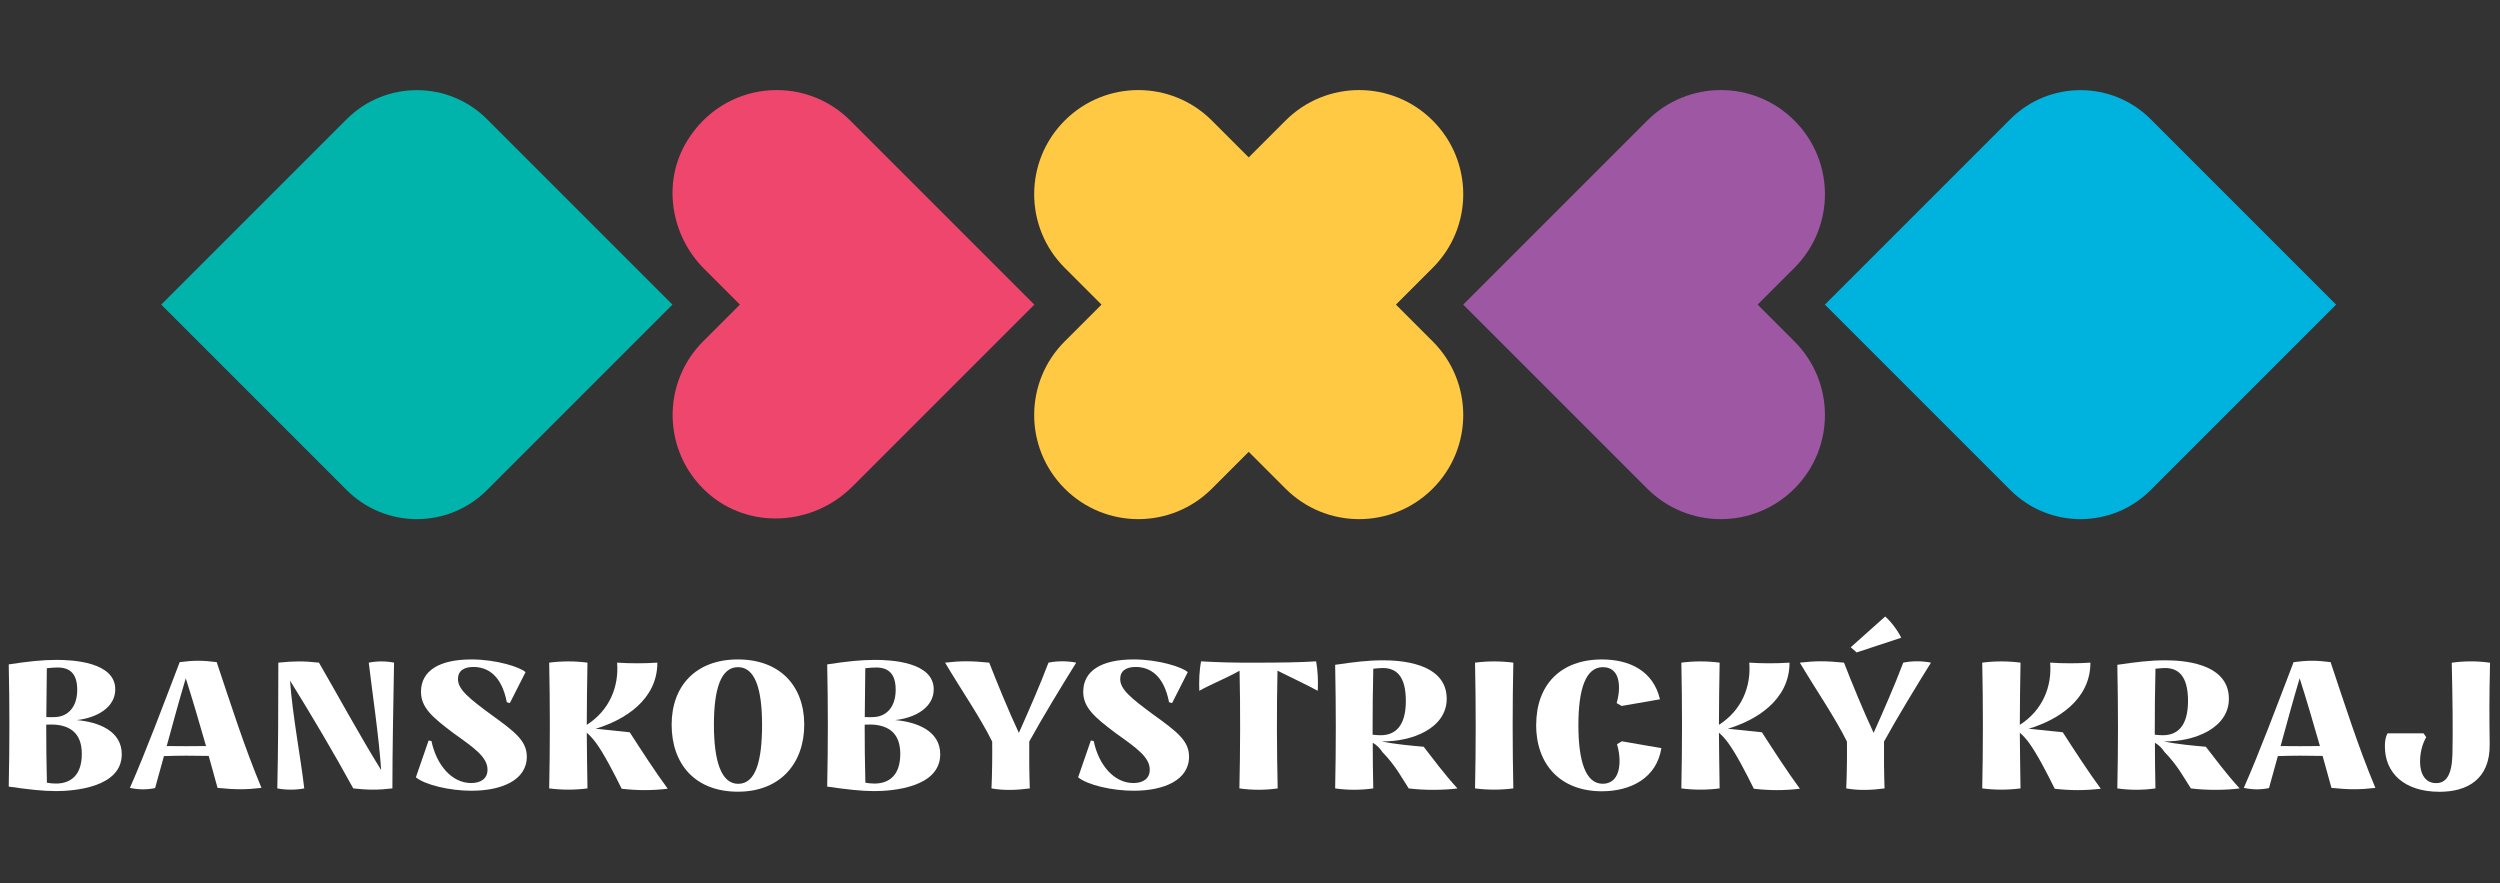
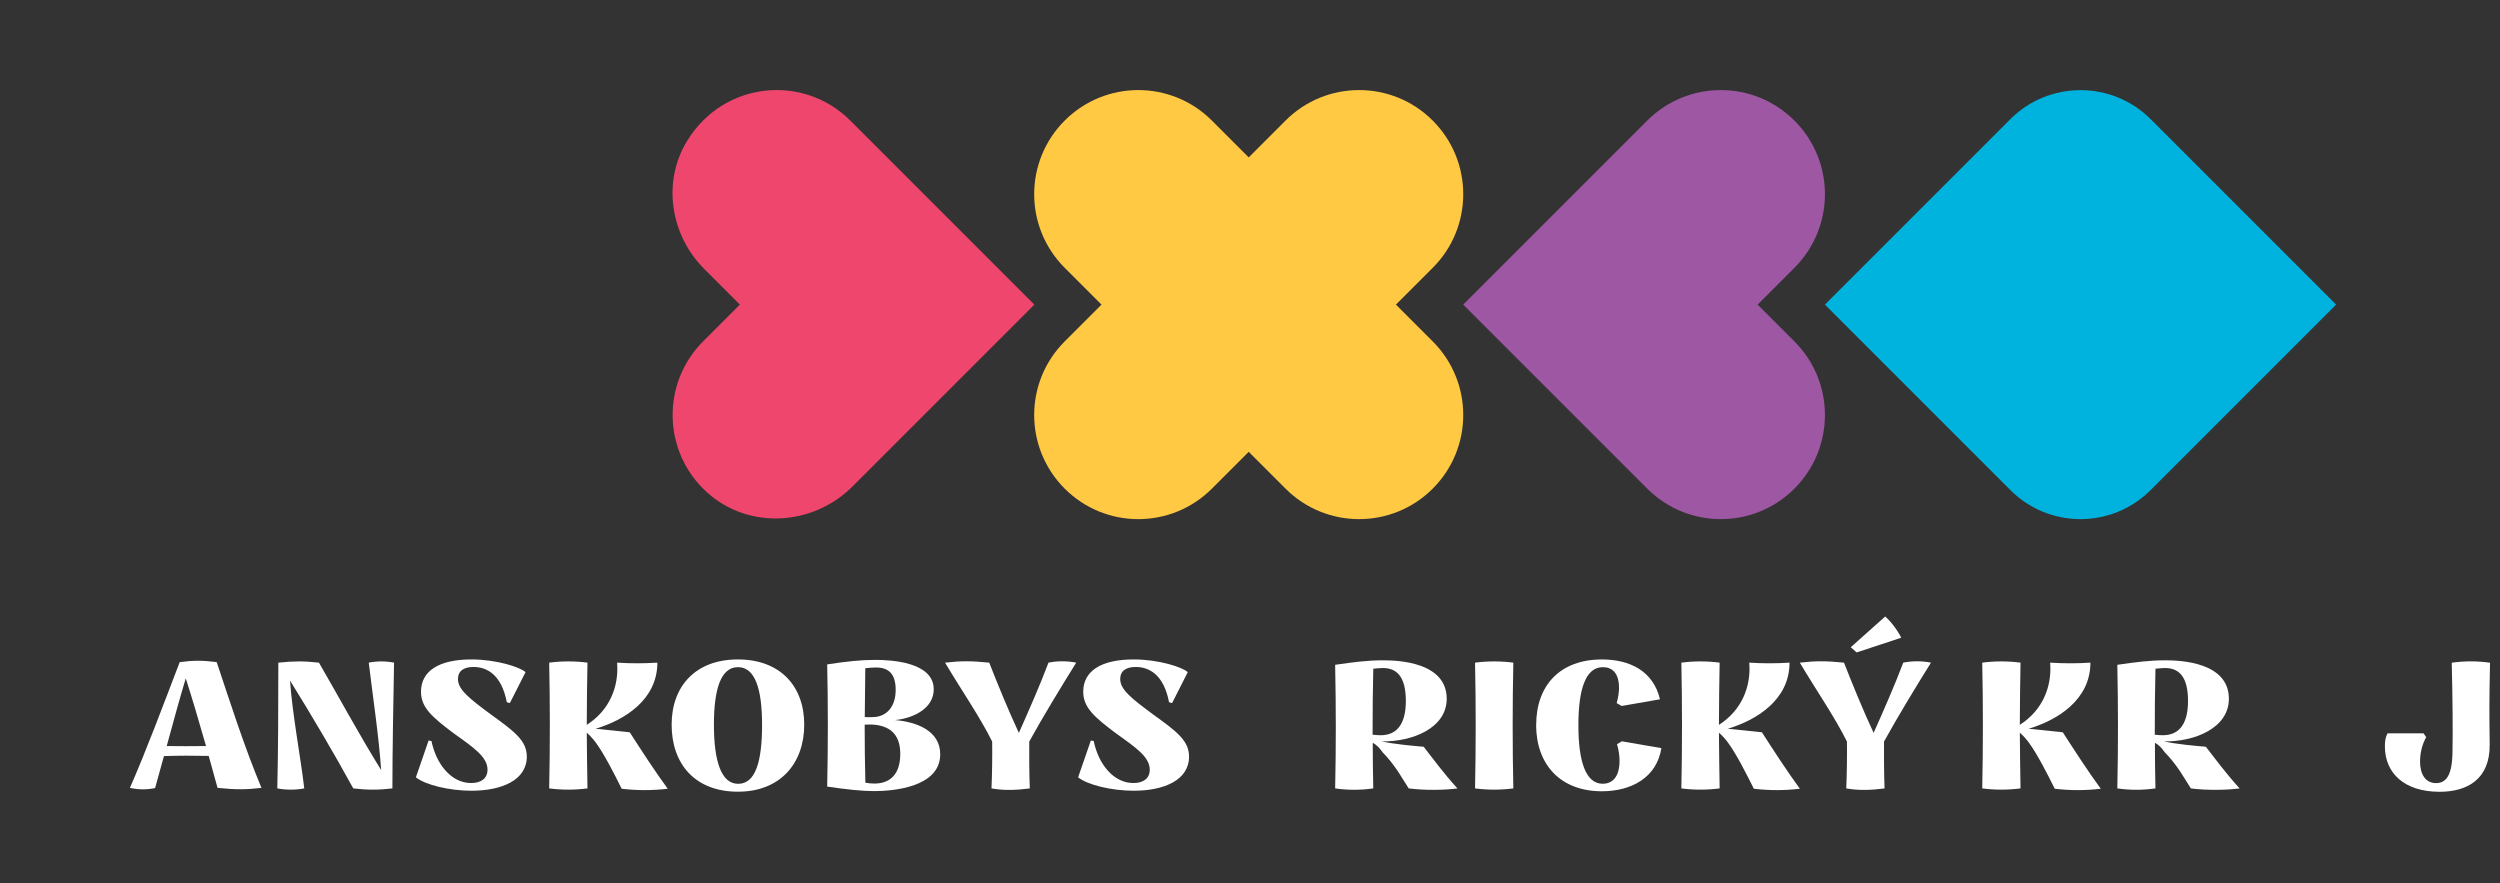
<svg xmlns="http://www.w3.org/2000/svg" xmlns:ns1="http://sodipodi.sourceforge.net/DTD/sodipodi-0.dtd" xmlns:ns2="http://www.inkscape.org/namespaces/inkscape" id="Layer_1" data-name="Layer 1" viewBox="0 0 167 59" version="1.1" ns1:docname="logo_BBKT_biela.svg" width="167" height="59" ns2:version="1.3 (0e150ed6c4, 2023-07-21)">
  <rect x="0" y="0" width="167" height="59" fill="#333333" stroke="none" />
  <ns1:namedview id="namedview24" pagecolor="#ffffff" bordercolor="#000000" borderopacity="0.25" ns2:showpageshadow="2" ns2:pageopacity="0.0" ns2:pagecheckerboard="0" ns2:deskcolor="#d1d1d1" ns2:zoom="4.8506667" ns2:cx="187.39692" ns2:cy="55.559373" ns2:window-width="3840" ns2:window-height="2054" ns2:window-x="-11" ns2:window-y="-11" ns2:window-maximized="1" ns2:current-layer="Layer_1" />
  <defs id="defs1">
    <style id="style1">
      .cls-1 {
        fill: #1b449c;
      }

      .cls-2 {
        fill: #00b4ab;
      }

      .cls-3 {
        fill: #ffc943;
      }

      .cls-4 {
        fill: #00b3de;
      }

      .cls-5 {
        fill: #ef466d;
      }

      .cls-6 {
        fill: #9d57a3;
      }
    </style>
  </defs>
  <g id="g25" transform="matrix(1.002,0,0,1.002,-0.517,1.663)" style="fill:#ffffff">
-     <path class="cls-1" d="m 8.633,48.626 c 0,2.24 -3.257,2.454 -4.394,2.454 -0.86,0 -1.83,-0.11 -3.141,-0.3 0.058,-2.922 0.058,-5.364 0,-8.147 1.316,-0.202 2.252,-0.3 3.199,-0.3 1.045,0 3.903,0.133 3.903,1.963 0,1.207 -1.224,1.905 -2.575,2.05 1.426,0.121 3.008,0.704 3.008,2.275 z m -4.995,-5.739 -0.035,3.257 c 0.214,0.012 0.433,0.012 0.612,0 0.791,-0.035 1.449,-0.624 1.449,-1.819 0,-1.103 -0.514,-1.484 -1.305,-1.484 -0.156,0 -0.433,0.012 -0.716,0.046 z M 5.971,48.603 c 0,-1.403 -0.803,-1.871 -1.773,-1.952 -0.191,-0.012 -0.381,-0.012 -0.601,0 0,1.27 0.012,2.575 0.046,3.869 0.179,0.035 0.381,0.058 0.601,0.058 1.028,0 1.726,-0.601 1.726,-1.975 z" id="path1" style="stroke-width:0.577;fill:#ffffff" />
    <path class="cls-1" d="m 17.952,50.866 c -1.057,0.121 -1.726,0.121 -2.933,0 -0.167,-0.624 -0.37,-1.351 -0.589,-2.131 -0.982,-0.023 -2.009,-0.023 -2.985,0.012 l -0.589,2.131 c -0.577,0.121 -1.103,0.11 -1.68,-0.012 1.057,-2.396 2.252,-5.595 3.32,-8.384 0.947,-0.121 1.524,-0.121 2.466,0 0.935,2.789 1.819,5.584 2.985,8.384 z m -3.701,-2.789 c -0.445,-1.559 -0.935,-3.222 -1.351,-4.515 -0.433,1.438 -0.86,3.02 -1.27,4.515 0.86,0.012 1.761,0.012 2.621,0 z" id="path2" style="stroke-width:0.577;fill:#ffffff" />
    <path class="cls-1" d="m 26.786,42.517 c -0.046,2.598 -0.11,5.855 -0.11,8.384 -0.947,0.11 -1.64,0.11 -2.61,0 C 22.831,48.637 21.237,45.941 19.852,43.712 c 0.156,2.275 0.733,5.272 0.947,7.189 -0.56,0.11 -1.236,0.11 -1.796,0 0.058,-2.408 0.069,-5.353 0.069,-8.384 1.068,-0.11 1.703,-0.11 2.708,0 1.224,2.108 2.743,4.908 4.146,7.16 -0.144,-2.183 -0.577,-5.064 -0.826,-7.16 0.566,-0.11 1.126,-0.11 1.692,0 z" id="path3" style="stroke-width:0.577;fill:#ffffff" />
    <path class="cls-1" d="m 28.241,50.162 0.849,-2.454 0.191,0.035 c 0.323,1.571 1.34,2.8 2.645,2.8 0.67,0 1.091,-0.312 1.091,-0.889 0,-0.826 -0.849,-1.426 -2.229,-2.408 -1.461,-1.091 -2.206,-1.738 -2.206,-2.789 0,-1.392 1.207,-2.154 3.366,-2.154 1.663,0 3.257,0.514 3.603,0.849 l -1.045,2.061 -0.202,-0.058 c -0.346,-1.796 -1.282,-2.35 -2.229,-2.35 -0.624,0 -1.028,0.254 -1.028,0.803 0,0.704 0.745,1.293 2.24,2.396 1.547,1.114 2.35,1.726 2.35,2.777 0,1.582 -1.692,2.275 -3.69,2.275 -1.449,0 -3.078,-0.381 -3.713,-0.901 z" id="path4" style="stroke-width:0.577;fill:#ffffff" />
    <path class="cls-1" d="m 45.027,50.924 c -1.051,0.121 -2.009,0.121 -3.066,0 -0.491,-0.993 -1.172,-2.327 -1.726,-3.078 -0.191,-0.254 -0.381,-0.468 -0.601,-0.658 0.012,1.236 0.023,2.477 0.046,3.713 -0.849,0.11 -1.703,0.11 -2.552,0 0.058,-2.789 0.058,-5.595 0,-8.384 0.849,-0.11 1.703,-0.11 2.552,0 -0.023,1.38 -0.046,2.754 -0.046,4.146 1.524,-0.97 2.154,-2.564 2.021,-4.146 0.889,0.058 1.784,0.058 2.685,0 0,2.506 -2.24,3.846 -4.117,4.406 l 2.275,0.237 c 0.733,1.137 1.692,2.621 2.529,3.759 z" id="path5" style="stroke-width:0.577;fill:#ffffff" />
    <path class="cls-1" d="m 45.292,46.651 c 0,-2.552 1.582,-4.348 4.417,-4.348 2.835,0 4.423,1.796 4.423,4.348 0,2.552 -1.571,4.469 -4.423,4.469 -2.852,0 -4.417,-1.842 -4.417,-4.469 z m 6.028,0 c 0,-2.385 -0.468,-3.834 -1.605,-3.834 -1.137,0 -1.605,1.449 -1.605,3.834 0,2.385 0.468,3.944 1.617,3.944 1.149,0 1.594,-1.461 1.594,-3.944 z" id="path6" style="stroke-width:0.577;fill:#ffffff" />
    <path class="cls-1" d="m 63.197,48.626 c 0,2.24 -3.257,2.454 -4.394,2.454 -0.86,0 -1.83,-0.11 -3.141,-0.3 0.058,-2.922 0.058,-5.364 0,-8.147 1.316,-0.202 2.252,-0.3 3.199,-0.3 1.045,0 3.903,0.133 3.903,1.963 0,1.207 -1.224,1.905 -2.575,2.05 1.426,0.121 3.008,0.704 3.008,2.275 z m -4.995,-5.739 -0.035,3.257 c 0.214,0.012 0.433,0.012 0.612,0 0.791,-0.035 1.449,-0.624 1.449,-1.819 0,-1.103 -0.514,-1.484 -1.305,-1.484 -0.156,0 -0.433,0.012 -0.716,0.046 z m 2.333,5.716 c 0,-1.403 -0.803,-1.871 -1.773,-1.952 -0.191,-0.012 -0.381,-0.012 -0.601,0 0,1.27 0.012,2.575 0.046,3.869 0.179,0.035 0.381,0.058 0.601,0.058 1.028,0 1.726,-0.601 1.726,-1.975 z" id="path7" style="stroke-width:0.577;fill:#ffffff" />
    <path class="cls-1" d="m 69.179,50.901 c -0.849,0.11 -1.703,0.156 -2.564,0 0.046,-0.97 0.058,-2.338 0.046,-3.124 -0.814,-1.64 -1.986,-3.32 -3.141,-5.26 1.045,-0.121 1.738,-0.121 2.945,0 0.502,1.293 1.316,3.28 1.975,4.683 0.635,-1.426 1.403,-3.164 1.975,-4.683 0.577,-0.121 1.259,-0.121 1.848,0 -0.993,1.594 -2.24,3.643 -3.13,5.26 -0.012,0.791 0,2.165 0.035,3.124 z" id="path8" style="stroke-width:0.577;fill:#ffffff" />
    <path class="cls-1" d="m 72.39,50.162 0.849,-2.454 0.191,0.035 c 0.323,1.571 1.34,2.8 2.645,2.8 0.67,0 1.091,-0.312 1.091,-0.889 0,-0.826 -0.849,-1.426 -2.229,-2.408 -1.461,-1.091 -2.206,-1.738 -2.206,-2.789 0,-1.392 1.207,-2.154 3.366,-2.154 1.663,0 3.257,0.514 3.603,0.849 l -1.045,2.061 -0.202,-0.058 c -0.346,-1.796 -1.282,-2.35 -2.229,-2.35 -0.624,0 -1.028,0.254 -1.028,0.803 0,0.704 0.745,1.293 2.24,2.396 1.547,1.114 2.35,1.726 2.35,2.777 0,1.582 -1.692,2.275 -3.69,2.275 -1.449,0 -3.078,-0.381 -3.713,-0.901 z" id="path9" style="stroke-width:0.577;fill:#ffffff" />
-     <path class="cls-1" d="m 83.153,43.054 c -0.814,0.468 -1.929,0.912 -2.685,1.34 -0.023,-0.658 0,-1.363 0.121,-1.963 1.039,0.058 2.073,0.098 3.799,0.087 1.507,0 2.829,-0.023 3.869,-0.087 0.11,0.601 0.144,1.305 0.11,1.963 -0.791,-0.433 -1.929,-0.958 -2.685,-1.34 -0.058,2.564 -0.046,5.283 0.012,7.847 -0.837,0.121 -1.703,0.121 -2.552,0 0.058,-2.575 0.069,-5.295 0.012,-7.847 z" id="path10" style="stroke-width:0.577;fill:#ffffff" />
    <path class="cls-1" d="m 97.686,50.901 c -0.901,0.121 -2.217,0.133 -3.257,0 -0.433,-0.658 -0.86,-1.507 -1.75,-2.419 -0.191,-0.277 -0.381,-0.479 -0.647,-0.624 0,0.993 0.012,2.009 0.035,3.043 -0.849,0.121 -1.703,0.121 -2.541,0 0.058,-2.8 0.058,-5.283 0,-8.24 1.224,-0.179 2.154,-0.3 3.199,-0.3 1.045,0 4.238,0.133 4.238,2.564 0,1.952 -2.287,2.875 -4.336,2.841 0.86,0.191 2.021,0.289 2.8,0.358 0.601,0.768 1.34,1.784 2.252,2.777 z M 92.022,47.321 c 0.214,0.023 0.404,0.035 0.537,0.035 0.97,0 1.68,-0.601 1.68,-2.287 0,-1.686 -0.658,-2.194 -1.536,-2.194 -0.167,0 -0.398,0.023 -0.635,0.046 -0.035,1.426 -0.046,2.899 -0.046,4.394 z" id="path11" style="stroke-width:0.577;fill:#ffffff" />
    <path class="cls-1" d="m 98.852,42.517 c 0.849,-0.11 1.703,-0.11 2.552,0 -0.058,2.789 -0.058,5.595 0,8.384 -0.849,0.11 -1.703,0.11 -2.552,0 0.058,-2.789 0.058,-5.595 0,-8.384 z" id="path12" style="stroke-width:0.577;fill:#ffffff" />
    <path class="cls-1" d="m 102.929,46.663 c 0,-2.645 1.605,-4.359 4.383,-4.359 1.853,0 3.424,0.768 3.869,2.656 l -2.552,0.445 -0.335,-0.191 c 0.11,-0.393 0.156,-0.733 0.156,-1.016 0,-0.993 -0.456,-1.38 -1.08,-1.38 -1.137,0 -1.628,1.449 -1.628,3.869 0,2.419 0.491,3.903 1.617,3.903 0.647,0 1.126,-0.445 1.126,-1.536 0,-0.312 -0.046,-0.681 -0.167,-1.103 l 0.323,-0.191 2.633,0.456 c -0.312,1.975 -2.015,2.875 -3.967,2.875 -2.766,0 -4.383,-1.784 -4.383,-4.434 z" id="path13" style="stroke-width:0.577;fill:#ffffff" />
    <path class="cls-1" d="m 120.505,50.924 c -1.051,0.121 -2.009,0.121 -3.066,0 -0.491,-0.993 -1.172,-2.327 -1.726,-3.078 -0.191,-0.254 -0.381,-0.468 -0.601,-0.658 0.011,1.236 0.023,2.477 0.046,3.713 -0.849,0.11 -1.703,0.11 -2.552,0 0.058,-2.789 0.058,-5.595 0,-8.384 0.849,-0.11 1.703,-0.11 2.552,0 -0.023,1.38 -0.046,2.754 -0.046,4.146 1.524,-0.97 2.154,-2.564 2.021,-4.146 0.889,0.058 1.784,0.058 2.685,0 0,2.506 -2.24,3.846 -4.117,4.406 l 2.275,0.237 c 0.733,1.137 1.692,2.621 2.529,3.759 z" id="path14" style="stroke-width:0.577;fill:#ffffff" />
    <path class="cls-1" d="m 126.163,50.901 c -0.849,0.11 -1.703,0.156 -2.564,0 0.046,-0.97 0.058,-2.338 0.046,-3.124 -0.814,-1.64 -1.986,-3.32 -3.141,-5.26 1.045,-0.121 1.738,-0.121 2.945,0 0.502,1.293 1.316,3.28 1.975,4.683 0.635,-1.426 1.403,-3.164 1.975,-4.683 0.577,-0.121 1.259,-0.121 1.848,0 -0.993,1.594 -2.24,3.643 -3.13,5.26 -0.011,0.791 0,2.165 0.035,3.124 z m -1.871,-9.065 -0.393,-0.346 2.298,-2.05 c 0.381,0.335 0.814,0.901 1.068,1.415 z" id="path15" style="stroke-width:0.577;fill:#ffffff" />
    <path class="cls-1" d="m 140.564,50.924 c -1.051,0.121 -2.009,0.121 -3.066,0 -0.491,-0.993 -1.172,-2.327 -1.726,-3.078 -0.191,-0.254 -0.381,-0.468 -0.601,-0.658 0.011,1.236 0.023,2.477 0.046,3.713 -0.849,0.11 -1.703,0.11 -2.552,0 0.058,-2.789 0.058,-5.595 0,-8.384 0.849,-0.11 1.703,-0.11 2.552,0 -0.023,1.38 -0.046,2.754 -0.046,4.146 1.524,-0.97 2.154,-2.564 2.021,-4.146 0.889,0.058 1.784,0.058 2.685,0 0,2.506 -2.24,3.846 -4.117,4.406 l 2.275,0.237 c 0.733,1.137 1.692,2.621 2.529,3.759 z" id="path16" style="stroke-width:0.577;fill:#ffffff" />
    <path class="cls-1" d="m 149.831,50.901 c -0.901,0.121 -2.217,0.133 -3.257,0 -0.433,-0.658 -0.86,-1.507 -1.75,-2.419 -0.191,-0.277 -0.381,-0.479 -0.647,-0.624 0,0.993 0.011,2.009 0.035,3.043 -0.849,0.121 -1.703,0.121 -2.541,0 0.058,-2.8 0.058,-5.283 0,-8.24 1.224,-0.179 2.154,-0.3 3.199,-0.3 1.045,0 4.238,0.133 4.238,2.564 0,1.952 -2.287,2.875 -4.336,2.841 0.86,0.191 2.021,0.289 2.8,0.358 0.601,0.768 1.34,1.784 2.252,2.777 z m -5.664,-3.58 c 0.214,0.023 0.404,0.035 0.537,0.035 0.97,0 1.68,-0.601 1.68,-2.287 0,-1.686 -0.658,-2.194 -1.536,-2.194 -0.167,0 -0.398,0.023 -0.635,0.046 -0.035,1.426 -0.046,2.899 -0.046,4.394 z" id="path17" style="stroke-width:0.577;fill:#ffffff" />
-     <path class="cls-1" d="m 158.879,50.866 c -1.057,0.121 -1.726,0.121 -2.933,0 -0.167,-0.624 -0.37,-1.351 -0.589,-2.131 -0.982,-0.023 -2.009,-0.023 -2.985,0.012 l -0.589,2.131 c -0.577,0.121 -1.103,0.11 -1.68,-0.012 1.057,-2.396 2.252,-5.595 3.32,-8.384 0.947,-0.121 1.524,-0.121 2.466,0 0.935,2.789 1.819,5.584 2.985,8.384 z m -3.701,-2.789 c -0.445,-1.559 -0.935,-3.222 -1.351,-4.515 -0.433,1.438 -0.86,3.02 -1.27,4.515 0.86,0.012 1.761,0.012 2.621,0 z" id="path18" style="stroke-width:0.577;fill:#ffffff" />
    <path class="cls-1" d="m 159.509,48.1 c 0,-0.3 0.023,-0.589 0.179,-0.872 h 2.396 l 0.179,0.254 c -0.289,0.514 -0.41,1.091 -0.41,1.64 0,0.826 0.358,1.426 1.068,1.426 0.647,0 1.051,-0.491 1.091,-1.917 0.035,-1.472 0.011,-3.713 -0.046,-6.109 0.849,-0.121 1.703,-0.121 2.552,0 -0.058,2.662 -0.046,3.366 -0.023,5.451 0.023,2.327 -1.507,3.153 -3.343,3.153 -2.373,0 -3.643,-1.27 -3.643,-3.02 z" id="path19" style="stroke-width:0.577;fill:#ffffff" />
  </g>
  <g id="g24" transform="matrix(0.632,0,0,0.632,-35.086,-91.409)">
    <path class="cls-3" d="m 203.06,176.83 3.89,-3.89 c 4.3,-4.3 4.3,-11.26 0,-15.56 -4.3,-4.3 -11.26,-4.3 -15.56,0 l -3.89,3.89 -3.89,-3.89 c -4.3,-4.3 -11.26,-4.3 -15.56,0 -4.3,4.3 -4.3,11.26 0,15.56 l 3.89,3.89 -3.89,3.89 c -4.3,4.3 -4.3,11.26 0,15.56 4.3,4.3 11.26,4.3 15.56,0 l 3.89,-3.89 3.89,3.89 c 4.3,4.3 11.26,4.3 15.56,0 4.3,-4.3 4.3,-11.26 0,-15.56 z" id="path20" />
    <path class="cls-5" d="m 133.72,176.83 -3.77,-3.77 c -3.59,-3.59 -4.46,-9.21 -1.81,-13.53 3.9,-6.36 12.33,-7.08 17.25,-2.15 l 19.45,19.45 -19.23,19.23 c -4.19,4.19 -11.01,4.58 -15.39,0.59 -4.68,-4.26 -4.81,-11.51 -0.39,-15.93 z" id="path21" />
-     <path class="cls-2" d="m 92.16,157.23 -19.6,19.6 19.6,19.6 c 4.1,4.1 10.74,4.1 14.83,0 l 19.6,-19.6 -19.6,-19.6 c -4.09,-4.09 -10.74,-4.09 -14.83,0" id="path22" />
    <path class="cls-4" d="m 268,157.23 -19.6,19.6 19.6,19.6 c 4.1,4.1 10.74,4.1 14.83,0 l 19.6,-19.6 -19.6,-19.6 c -4.09,-4.09 -10.74,-4.09 -14.83,0" id="path23" />
    <path class="cls-6" d="m 241.29,176.83 3.89,-3.89 c 4.3,-4.3 4.3,-11.26 0,-15.56 -4.3,-4.3 -11.26,-4.3 -15.56,0 l -19.45,19.45 19.45,19.45 c 4.3,4.3 11.26,4.3 15.56,0 4.3,-4.3 4.3,-11.26 0,-15.56 z" id="path24" />
  </g>
</svg>